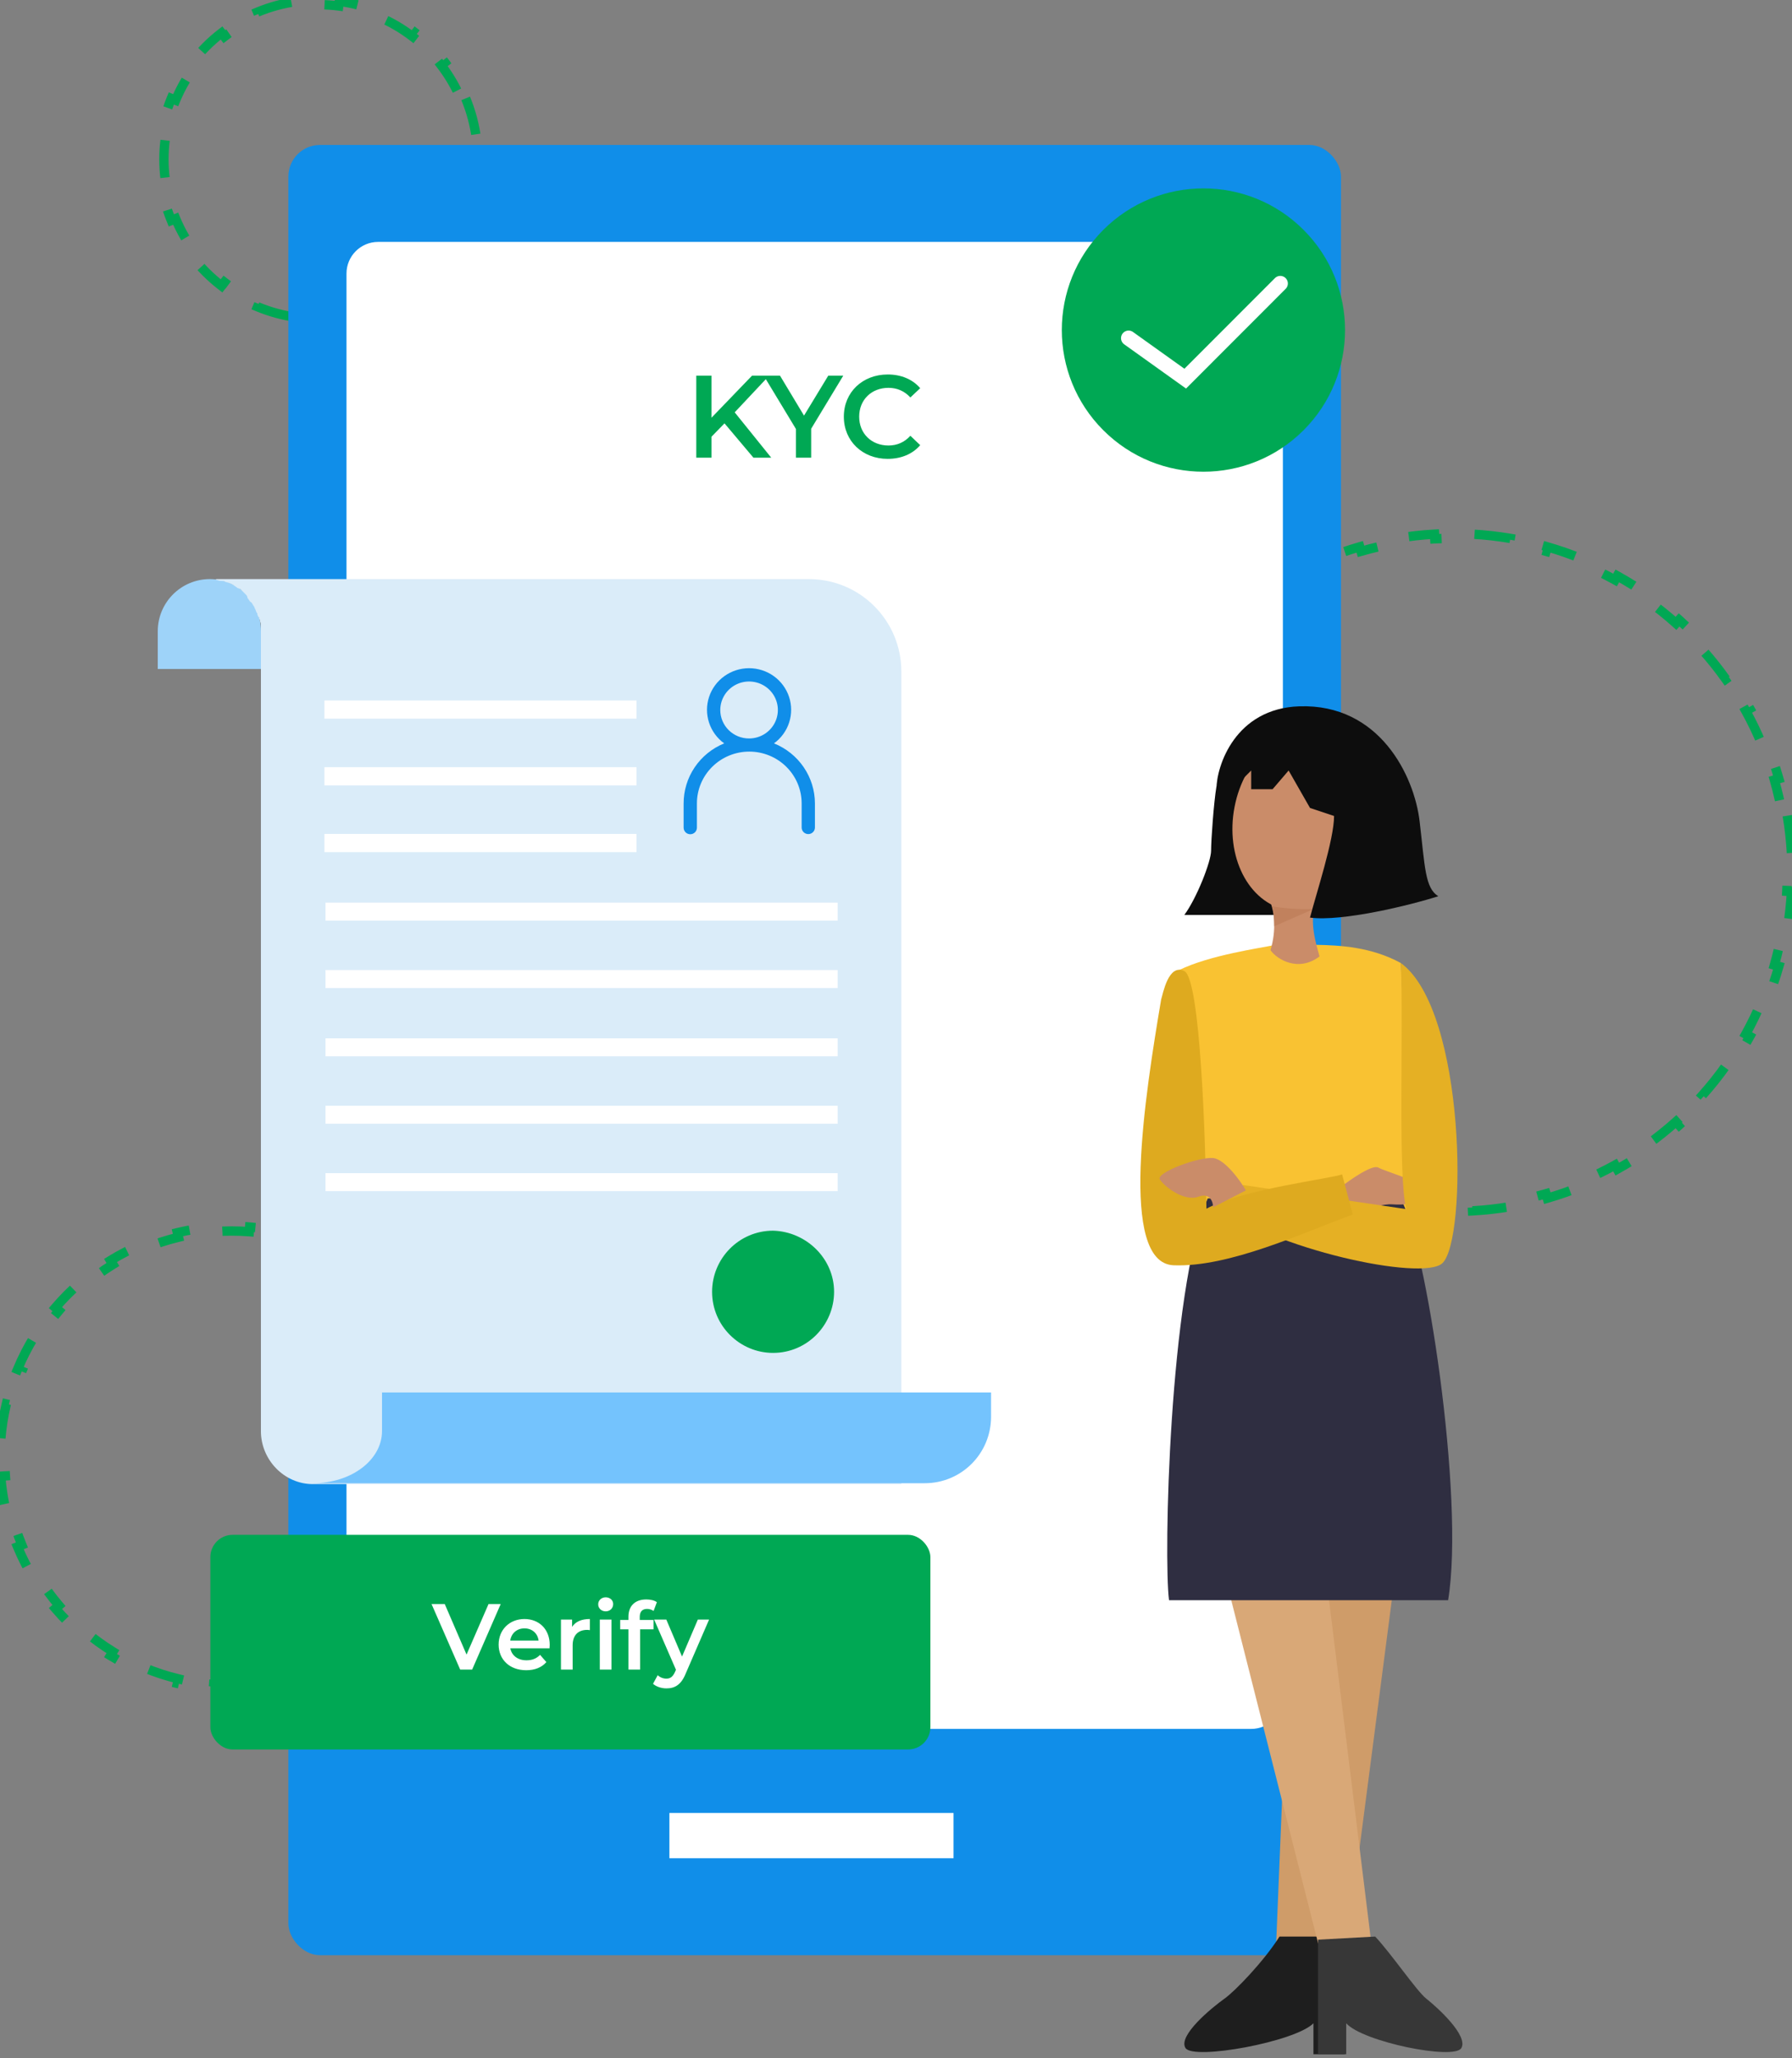
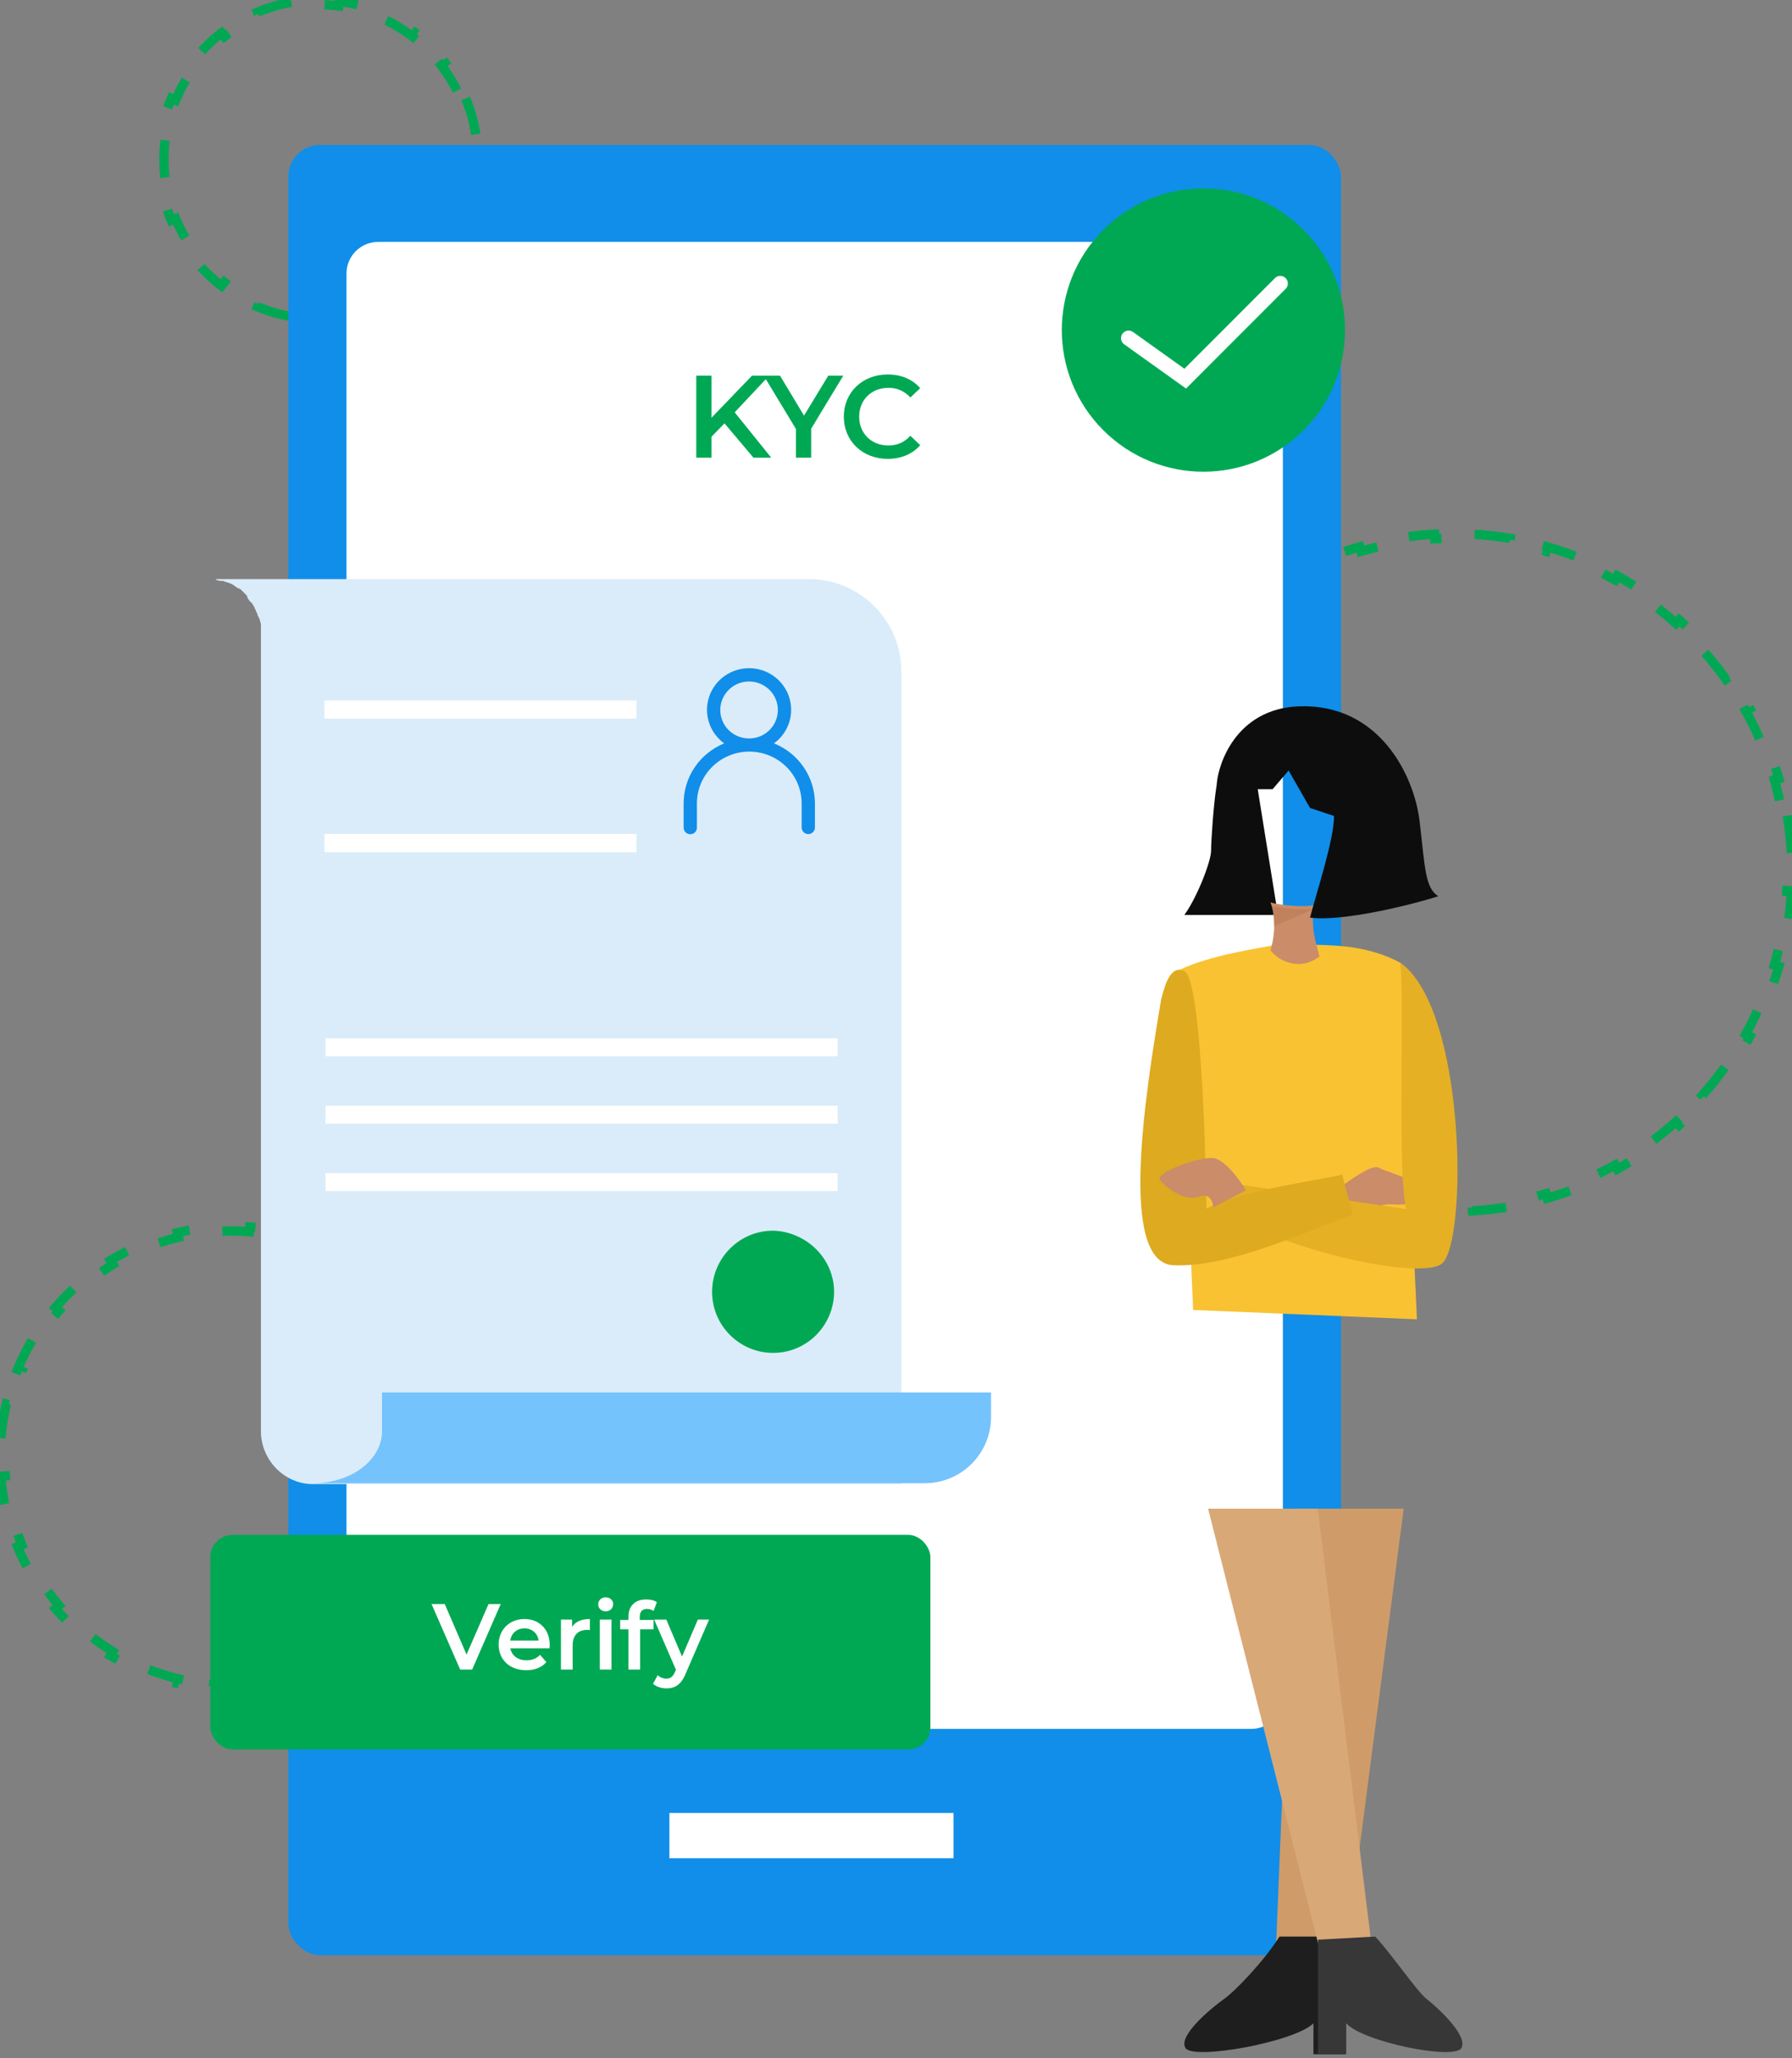
<svg xmlns="http://www.w3.org/2000/svg" width="473" height="543" viewBox="0 0 473 543" fill="none">
  <rect x="0" y="0" width="473" height="543" fill="#808080" stroke="none" />
  <path d="M120.518 370.436C121.252 373.511 121.755 376.675 122.006 379.91L120.778 380.006C120.898 381.558 120.959 383.127 120.959 384.71C120.959 386.294 120.898 387.863 120.778 389.415L122.006 389.511C121.755 392.746 121.252 395.91 120.518 398.985L119.319 398.698C118.584 401.777 117.61 404.763 116.42 407.636L117.559 408.107C116.327 411.081 114.867 413.937 113.202 416.652L112.151 416.008C110.507 418.688 108.657 421.23 106.625 423.61L107.562 424.411C105.483 426.845 103.216 429.115 100.783 431.197L99.982 430.261C97.604 432.296 95.064 434.148 92.385 435.795L93.031 436.845C90.317 438.513 87.463 439.975 84.49 441.209L84.017 440.071C81.145 441.264 78.16 442.239 75.082 442.976L75.37 444.174C72.295 444.911 69.131 445.414 65.896 445.666L65.8 444.438C64.248 444.558 62.679 444.62 61.096 444.62C59.512 444.62 57.943 444.558 56.391 444.438L56.296 445.666C53.061 445.414 49.896 444.911 46.822 444.174L47.109 442.976C44.032 442.239 41.046 441.264 38.174 440.071L37.702 441.209C34.729 439.975 31.875 438.513 29.161 436.845L29.806 435.795C27.127 434.148 24.588 432.296 22.209 430.261L21.408 431.197C18.976 429.115 16.709 426.845 14.63 424.411L15.567 423.61C13.534 421.23 11.685 418.688 10.04 416.008L8.99 416.652C7.324 413.937 5.865 411.081 4.633 408.107L5.771 407.636C4.581 404.763 3.608 401.777 2.872 398.698L1.674 398.985C0.939 395.91 0.437 392.746 0.186 389.511L1.414 389.415C1.293 387.863 1.232 386.294 1.232 384.71C1.232 383.127 1.293 381.558 1.414 380.006L0.186 379.91C0.437 376.675 0.939 373.511 1.674 370.436L2.872 370.722C3.608 367.644 4.581 364.658 5.771 361.785L4.633 361.314C5.865 358.34 7.324 355.484 8.99 352.769L10.04 353.413C11.685 350.732 13.534 348.191 15.567 345.81L14.63 345.01C16.709 342.575 18.976 340.306 21.408 338.224L22.209 339.16C24.588 337.125 27.127 335.273 29.806 333.626L29.161 332.576C31.875 330.908 34.729 329.446 37.702 328.212L38.174 329.349C41.046 328.157 44.032 327.182 47.109 326.445L46.822 325.247C49.896 324.51 53.061 324.007 56.296 323.755L56.391 324.983C57.943 324.863 59.512 324.801 61.096 324.801C62.679 324.801 64.248 324.863 65.8 324.983L65.896 323.755C69.131 324.007 72.295 324.51 75.37 325.247L75.082 326.445C78.16 327.182 81.145 328.157 84.017 329.349L84.49 328.212C87.463 329.446 90.317 330.908 93.031 332.576L92.385 333.626C95.064 335.273 97.604 337.125 99.982 339.16L100.783 338.224C103.216 340.306 105.483 342.575 107.562 345.01L106.625 345.81C108.657 348.191 110.507 350.732 112.151 353.413L113.202 352.769C114.867 355.484 116.327 358.34 117.559 361.314L116.42 361.785C117.61 364.658 118.584 367.644 119.319 370.723L120.518 370.436Z" stroke="#00A854" stroke-width="2.464" stroke-dasharray="9.86 9.86" />
  <path d="M122.916 25.969C124.3 29.308 125.265 32.865 125.749 36.574L124.527 36.733C124.754 38.478 124.872 40.258 124.872 42.066C124.872 43.874 124.754 45.654 124.527 47.399L125.749 47.558C125.265 51.267 124.3 54.824 122.916 58.163L121.778 57.692C120.403 61.01 118.604 64.109 116.447 66.919L117.424 67.669C115.187 70.584 112.577 73.197 109.665 75.436L108.914 74.46C106.106 76.62 103.009 78.423 99.692 79.8L100.165 80.938C96.826 82.324 93.269 83.292 89.561 83.776L89.402 82.554C87.657 82.782 85.877 82.9 84.069 82.9C82.261 82.9 80.481 82.782 78.737 82.554L78.577 83.776C74.869 83.292 71.313 82.324 67.974 80.938L68.446 79.8C65.129 78.423 62.033 76.62 59.224 74.46L58.473 75.436C55.562 73.197 52.952 70.584 50.714 67.669L51.692 66.919C49.535 64.109 47.735 61.01 46.361 57.692L45.222 58.163C43.839 54.823 42.873 51.267 42.39 47.558L43.611 47.399C43.384 45.654 43.267 43.874 43.267 42.066C43.267 40.258 43.384 38.478 43.611 36.733L42.39 36.574C42.873 32.865 43.839 29.308 45.222 25.969L46.361 26.44C47.735 23.122 49.535 20.023 51.692 17.213L50.714 16.463C52.952 13.548 55.562 10.935 58.473 8.695L59.224 9.672C62.033 7.512 65.129 5.709 68.446 4.332L67.974 3.194C71.313 1.808 74.869 0.84 78.577 0.356L78.737 1.578C80.481 1.35 82.261 1.232 84.069 1.232C85.877 1.232 87.657 1.35 89.402 1.578L89.561 0.356C93.269 0.84 96.826 1.808 100.165 3.194L99.692 4.332C103.009 5.709 106.106 7.512 108.914 9.672L109.665 8.695C112.577 10.935 115.187 13.548 117.424 16.463L116.447 17.213C118.604 20.023 120.403 23.122 121.778 26.44L122.916 25.969Z" stroke="#00A854" stroke-width="2.464" stroke-dasharray="9.86 9.86" />
  <path d="M471.752 215.234C472.302 218.499 472.676 221.824 472.862 225.199L471.632 225.267C471.722 226.904 471.768 228.553 471.768 230.213C471.768 231.873 471.722 233.522 471.632 235.159L472.862 235.227C472.676 238.602 472.302 241.927 471.752 245.192L470.537 244.987C469.984 248.265 469.251 251.482 468.348 254.627L469.532 254.967C468.603 258.199 467.497 261.357 466.225 264.428L465.087 263.956C463.82 267.015 462.386 269.987 460.796 272.861L461.874 273.458C460.251 276.391 458.468 279.224 456.537 281.943L455.532 281.23C453.621 283.922 451.562 286.502 449.368 288.959L450.287 289.78C448.059 292.274 445.694 294.642 443.203 296.872L442.381 295.954C439.927 298.151 437.349 300.212 434.659 302.127L435.373 303.13C432.655 305.065 429.825 306.85 426.893 308.476L426.296 307.398C423.423 308.991 420.452 310.428 417.394 311.697L417.867 312.835C414.796 314.11 411.64 315.218 408.408 316.149L408.067 314.965C404.923 315.87 401.707 316.605 398.429 317.158L398.634 318.373C395.37 318.925 392.045 319.299 388.67 319.486L388.602 318.256C386.965 318.346 385.316 318.392 383.656 318.392C381.996 318.392 380.347 318.346 378.71 318.256L378.642 319.486C375.267 319.299 371.942 318.925 368.677 318.373L368.883 317.158C365.605 316.605 362.389 315.87 359.245 314.965L358.904 316.149C355.672 315.218 352.515 314.11 349.445 312.835L349.917 311.697C346.86 310.428 343.889 308.991 341.016 307.398L340.419 308.476C337.487 306.85 334.656 305.065 331.939 303.13L332.653 302.127C329.963 300.212 327.385 298.151 324.931 295.954L324.109 296.872C321.618 294.642 319.253 292.274 317.025 289.78L317.944 288.959C315.75 286.502 313.691 283.922 311.779 281.23L310.775 281.943C308.844 279.224 307.061 276.391 305.438 273.458L306.516 272.861C304.926 269.987 303.492 267.015 302.225 263.956L301.087 264.428C299.814 261.357 298.708 258.199 297.78 254.967L298.964 254.627C298.061 251.482 297.327 248.265 296.775 244.987L295.56 245.192C295.01 241.927 294.636 238.602 294.45 235.227L295.68 235.159C295.589 233.522 295.544 231.873 295.544 230.213C295.544 228.553 295.589 226.904 295.68 225.267L294.45 225.199C294.636 221.824 295.01 218.499 295.56 215.234L296.775 215.439C297.327 212.161 298.061 208.944 298.964 205.8L297.78 205.459C298.708 202.227 299.814 199.07 301.087 195.998L302.225 196.47C303.492 193.411 304.926 190.439 306.516 187.565L305.438 186.968C307.061 184.035 308.844 181.202 310.775 178.483L311.779 179.196C313.691 176.504 315.75 173.924 317.944 171.467L317.025 170.646C319.253 168.153 321.618 165.785 324.109 163.554L324.931 164.472C327.385 162.275 329.963 160.214 332.653 158.3L331.939 157.296C334.656 155.362 337.487 153.576 340.419 151.95L341.016 153.028C343.889 151.435 346.86 149.998 349.917 148.729L349.445 147.591C352.515 146.316 355.672 145.208 358.904 144.278L359.245 145.462C362.389 144.556 365.605 143.821 368.883 143.268L368.677 142.053C371.942 141.501 375.267 141.127 378.642 140.94L378.71 142.171C380.347 142.08 381.996 142.034 383.656 142.034C385.316 142.034 386.965 142.08 388.602 142.171L388.67 140.94C392.045 141.127 395.37 141.501 398.634 142.053L398.429 143.268C401.707 143.821 404.923 144.556 408.067 145.462L408.408 144.278C411.64 145.208 414.796 146.316 417.867 147.591L417.394 148.729C420.452 149.998 423.423 151.435 426.296 153.028L426.893 151.95C429.825 153.576 432.655 155.362 435.373 157.296L434.659 158.3C437.349 160.214 439.927 162.275 442.381 164.472L443.203 163.554C445.694 165.785 448.059 168.153 450.287 170.646L449.368 171.467C451.562 173.924 453.621 176.504 455.532 179.196L456.537 178.483C458.468 181.202 460.251 184.035 461.874 186.968L460.796 187.565C462.386 190.439 463.82 193.411 465.087 196.47L466.225 195.998C467.497 199.07 468.603 202.227 469.532 205.459L468.348 205.8C469.251 208.944 469.984 212.161 470.537 215.439L471.752 215.234Z" stroke="#00A854" stroke-width="2.464" stroke-dasharray="9.86 9.86" />
  <rect x="76.113" y="38.242" width="277.846" height="477.639" rx="8.351" fill="#108EE9" />
  <rect x="91.456" y="63.828" width="247.164" height="392.346" rx="8.351" fill="white" />
  <circle r="37.386" transform="matrix(-0.707 0.707 -0.707 -0.707 317.646 87.084)" fill="#00A854" />
  <path d="M297.894 89.221L312.842 99.906L337.933 74.796" stroke="white" stroke-width="4" stroke-linecap="round" />
  <rect x="176.687" y="478.351" width="75.001" height="11.941" fill="white" />
  <path d="M125.196 193.38V156.001L153.616 193.38H125.196Z" fill="#78BAEC" />
-   <path d="M68.869 166.552V176.511H41.642V166.552C41.642 158.963 47.797 152.798 55.373 152.798C59.162 152.798 62.476 154.221 65.081 156.829C67.448 159.201 68.869 162.757 68.869 166.552Z" fill="#9ED3F9" />
  <path d="M237.913 177.222V391.586H82.6C75.024 391.586 68.868 385.183 68.868 377.595V166.552C68.868 166.077 68.868 165.603 68.868 165.129C68.868 164.654 68.868 164.417 68.631 163.943C68.631 163.706 68.631 163.469 68.394 163.232C68.394 162.995 68.394 162.757 68.158 162.757C68.158 162.52 67.921 162.283 67.921 162.046C67.921 161.809 67.921 161.809 67.684 161.572C67.684 161.335 67.448 161.098 67.448 160.86C67.211 160.623 67.211 160.149 66.974 159.912C66.737 159.675 66.737 159.438 66.5 159.201C66.5 158.963 66.264 158.963 66.027 158.726C65.79 158.489 65.553 158.015 65.317 157.778C65.317 157.304 65.08 157.066 64.843 156.829C64.606 156.592 64.37 156.355 64.133 156.118C63.896 155.881 63.659 155.644 63.423 155.407C63.186 155.407 62.949 155.169 62.712 155.169C62.476 154.932 62.002 154.695 61.765 154.458C61.055 153.984 60.345 153.747 59.398 153.509C59.161 153.272 58.688 153.272 58.214 153.272C57.74 153.272 57.504 153.035 57.03 153.035V152.798H213.527C227.022 152.798 237.913 163.706 237.913 177.222Z" fill="#DAECF9" />
  <path d="M204.29 196.141C206.177 194.771 207.578 192.848 208.294 190.644C209.01 188.44 209.003 186.069 208.274 183.869C207.545 181.669 206.132 179.754 204.237 178.395C202.342 177.037 200.06 176.305 197.72 176.305C195.379 176.305 193.098 177.037 191.202 178.395C189.307 179.754 187.894 181.669 187.165 183.869C186.436 186.069 186.429 188.44 187.145 190.644C187.861 192.848 189.262 194.771 191.15 196.141C187.973 197.438 185.259 199.64 183.353 202.468C181.447 205.295 180.434 208.619 180.445 212.018V218.381C180.445 218.841 180.63 219.282 180.958 219.607C181.287 219.932 181.733 220.115 182.198 220.115C182.663 220.115 183.109 219.932 183.437 219.607C183.766 219.282 183.951 218.841 183.951 218.381V211.978C183.951 208.353 185.407 204.877 187.999 202.314C190.591 199.751 194.107 198.311 197.773 198.311C201.439 198.311 204.955 199.751 207.547 202.314C210.139 204.877 211.595 208.353 211.595 211.978V218.342C211.595 218.801 211.78 219.242 212.109 219.567C212.438 219.892 212.883 220.075 213.348 220.075C213.813 220.075 214.259 219.892 214.588 219.567C214.917 219.242 215.101 218.801 215.101 218.342V211.978C215.095 208.574 214.063 205.25 212.138 202.429C210.212 199.608 207.48 197.419 204.29 196.141ZM190.119 187.329C190.119 185.843 190.565 184.39 191.4 183.154C192.235 181.918 193.422 180.955 194.811 180.386C196.2 179.817 197.728 179.669 199.202 179.959C200.677 180.248 202.031 180.964 203.094 182.015C204.157 183.066 204.881 184.405 205.174 185.863C205.467 187.321 205.317 188.832 204.741 190.205C204.166 191.578 203.192 192.752 201.942 193.578C200.692 194.403 199.223 194.844 197.72 194.844C196.721 194.846 195.732 194.653 194.809 194.276C193.886 193.899 193.047 193.345 192.341 192.647C191.635 191.949 191.076 191.12 190.694 190.207C190.313 189.295 190.117 188.317 190.119 187.329Z" fill="#108EE9" />
  <path d="M261.591 367.636V373.802C261.591 383.524 253.778 391.349 244.071 391.349H82.603C92.783 391.349 100.833 385.184 100.833 377.596V367.399H261.591V367.636Z" fill="#74C3FD" />
  <path d="M168.013 184.816H85.632V189.619H168.013V184.816Z" fill="white" />
-   <path d="M168.014 202.425H85.633V207.228H168.014V202.425Z" fill="white" />
  <path d="M168.014 220.034H85.633V224.837H168.014V220.034Z" fill="white" />
-   <path d="M221.102 238.163H85.914V242.906H221.102V238.163Z" fill="white" />
-   <path d="M221.102 255.947H85.914V260.69H221.102V255.947Z" fill="white" />
+   <path d="M221.102 255.947H85.914V260.69V255.947Z" fill="white" />
  <path d="M221.102 273.968H85.914V278.711H221.102V273.968Z" fill="white" />
  <path d="M221.102 291.755H85.914V296.498H221.102V291.755Z" fill="white" />
  <path d="M221.102 309.539H85.914V314.282H221.102V309.539Z" fill="white" />
  <path d="M220.156 340.839C220.156 349.613 213.053 356.964 204.057 356.964C195.296 356.964 187.957 349.85 187.957 340.839C187.957 332.066 195.06 324.715 204.057 324.715C212.817 324.952 220.156 332.066 220.156 340.839Z" fill="#00A854" />
  <rect x="55.522" y="404.968" width="190.054" height="56.631" rx="5.881" fill="#00A854" />
  <path d="M128.95 423.227L123.145 436.565L117.391 423.227H113.908L121.466 440.516H124.627L132.16 423.227H128.95ZM145.098 433.996C145.098 429.871 142.283 427.179 138.43 427.179C134.503 427.179 131.613 429.995 131.613 433.922C131.613 437.849 134.478 440.689 138.899 440.689C141.171 440.689 143.024 439.948 144.209 438.54L142.554 436.639C141.616 437.602 140.455 438.071 138.973 438.071C136.676 438.071 135.071 436.836 134.7 434.91H145.049C145.074 434.613 145.098 434.243 145.098 433.996ZM138.43 429.649C140.455 429.649 141.912 430.958 142.159 432.86H134.675C134.972 430.933 136.429 429.649 138.43 429.649ZM151.003 429.254V427.327H148.064V440.516H151.151V434.119C151.151 431.427 152.633 430.044 154.98 430.044C155.202 430.044 155.424 430.069 155.696 430.118V427.179C153.498 427.179 151.892 427.871 151.003 429.254ZM159.871 425.154C161.032 425.154 161.847 424.314 161.847 423.227C161.847 422.215 161.007 421.449 159.871 421.449C158.735 421.449 157.895 422.264 157.895 423.301C157.895 424.339 158.735 425.154 159.871 425.154ZM158.315 440.516H161.402V427.327H158.315V440.516ZM170.814 424.512C171.456 424.512 172.049 424.734 172.518 425.055L173.383 422.733C172.691 422.239 171.654 422.017 170.592 422.017C167.529 422.017 165.874 423.82 165.874 426.586V427.426H163.701V429.896H165.874V440.516H168.962V429.896H172.493V427.426H168.863V426.636C168.863 425.228 169.53 424.512 170.814 424.512ZM184.198 427.327L180.024 437.083L175.875 427.327H172.664L178.419 440.566L178.197 441.084C177.604 442.393 176.962 442.912 175.875 442.912C175.035 442.912 174.195 442.566 173.603 441.998L172.368 444.271C173.207 445.036 174.591 445.481 175.9 445.481C178.098 445.481 179.777 444.567 180.988 441.578L187.162 427.327H184.198Z" fill="white" />
  <path d="M198.872 120.762H203.572L193.925 108.795L203.016 99.117H198.501L187.802 110.218V99.117H183.783V120.762H187.802V115.227L191.235 111.702L198.872 120.762ZM222.58 99.117H218.622L212.222 109.661L205.883 99.117H201.585L210.088 113.186V120.762H214.108V113.124L222.58 99.117ZM234.295 121.071C237.851 121.071 240.882 119.803 242.891 117.453L240.294 114.979C238.717 116.711 236.769 117.546 234.512 117.546C230.028 117.546 226.781 114.392 226.781 109.939C226.781 105.486 230.028 102.332 234.512 102.332C236.769 102.332 238.717 103.167 240.294 104.868L242.891 102.425C240.882 100.075 237.851 98.807 234.326 98.807C227.678 98.807 222.731 103.477 222.731 109.939C222.731 116.402 227.678 121.071 234.295 121.071Z" fill="#00A854" />
  <path d="M319.668 224.468C319.668 221.645 320.374 211.766 321.08 207.532L330.959 201.887L337.31 241.404H312.612C315.905 236.934 319.668 227.29 319.668 224.468Z" fill="#0D0D0D" />
  <path d="M336.725 249.29C332.787 250.134 319.288 251.985 311.2 255.97L314.924 345.636L373.998 348.097L369.77 254.106C362.008 249.872 353.838 249.407 347.274 249.29C345.399 248.938 340.663 248.446 336.725 249.29Z" fill="#F9C232" />
  <path d="M355.642 512.284L370.507 398.059H341.56L336.866 512.284H355.642Z" fill="#CF9C69" />
  <path d="M323.254 527.306C326.01 525.345 333.59 517.501 337.724 510.965H354.262L354.951 542.014H346.682V533.843C341.859 538.745 314.985 543.648 312.918 540.379C310.85 537.111 319.808 529.757 323.254 527.306Z" fill="#1E1E1E" />
  <path d="M349.384 518.542L318.872 398.059H347.82L362.684 518.542H349.384Z" fill="#D9A877" />
-   <path d="M308.563 422.215C307.125 411.194 308.562 341.607 318.77 316.203H369.679C376.268 327.583 386.705 395.237 382.232 422.215H308.563Z" fill="#2F2E41" />
  <path d="M376.422 527.306C373.941 525.345 367.112 515.322 362.978 510.965L347.895 511.782V542.014H355.337V533.843C359.678 538.745 383.864 543.648 385.725 540.379C387.585 537.111 379.523 529.757 376.422 527.306Z" fill="#373737" />
  <path d="M363.805 308.062C362.258 307.184 356.506 311.167 353.824 313.267L352.128 321.893C355.924 322.639 361.975 317.378 367.631 317.773C373.287 318.168 376.867 316.363 376.239 314.089C375.61 311.815 365.74 309.159 363.805 308.062Z" fill="#CA8C69" />
-   <ellipse cx="344.205" cy="216.454" rx="18.683" ry="24.072" transform="rotate(10.937 344.205 216.454)" fill="#CA8C69" />
  <path d="M335.35 250.697C336.943 245.389 336.346 240.745 335.35 238.092C337.341 238.755 343.864 239.529 347.292 238.755C345.434 243.001 347.513 249.48 348.287 252.355C342.714 256.601 337.009 253.129 335.35 250.697Z" fill="#CA8C69" />
  <path d="M346.96 239.75C344.97 240.082 338.778 239.75 335.682 239.087C336.213 239.618 336.345 243.067 336.345 244.394L346.96 239.75Z" fill="#C1815D" />
  <path d="M371.18 319.026C368.93 310.024 370.475 273.158 369.769 254.105C386.999 266.764 387.36 327.351 380.679 333.329C375.334 338.111 335.898 329.611 320.373 317.614L328.135 312.675L371.18 319.026Z" fill="#E5B024" />
  <path d="M312.611 256.222C308.378 254.106 306.954 262.299 306.485 263.705C302.265 288.788 295.161 333.282 309.789 333.845C324.416 334.407 343.661 325.377 357.068 320.437L354.245 309.851C351.432 310.976 328.051 313.754 318.44 318.911C318.206 301.33 316.882 258.357 312.611 256.222Z" fill="#DEAA1F" />
  <path d="M320.198 305.55C323.293 305.831 327.552 311.741 328.841 314.085L320.198 318.56C320.198 317.154 319.425 314.622 316.33 315.747C312.462 317.154 307.188 312.934 306.133 311.176C305.078 309.418 316.33 305.198 320.198 305.55Z" fill="#CA8C69" />
  <path d="M342.955 186.362C326.019 186.927 321.08 202.122 321.08 208.238H325.313L330.253 203.298V208.238H335.898L340.132 203.298L345.778 213.177L352.128 215.294C352.128 221.504 347.424 235.758 345.778 242.109C354.245 243.238 372.357 238.816 379.649 236.464C376.121 234.347 376.121 228.702 374.709 216.705C373.298 204.709 364.125 185.657 342.955 186.362Z" fill="#0D0D0D" />
</svg>